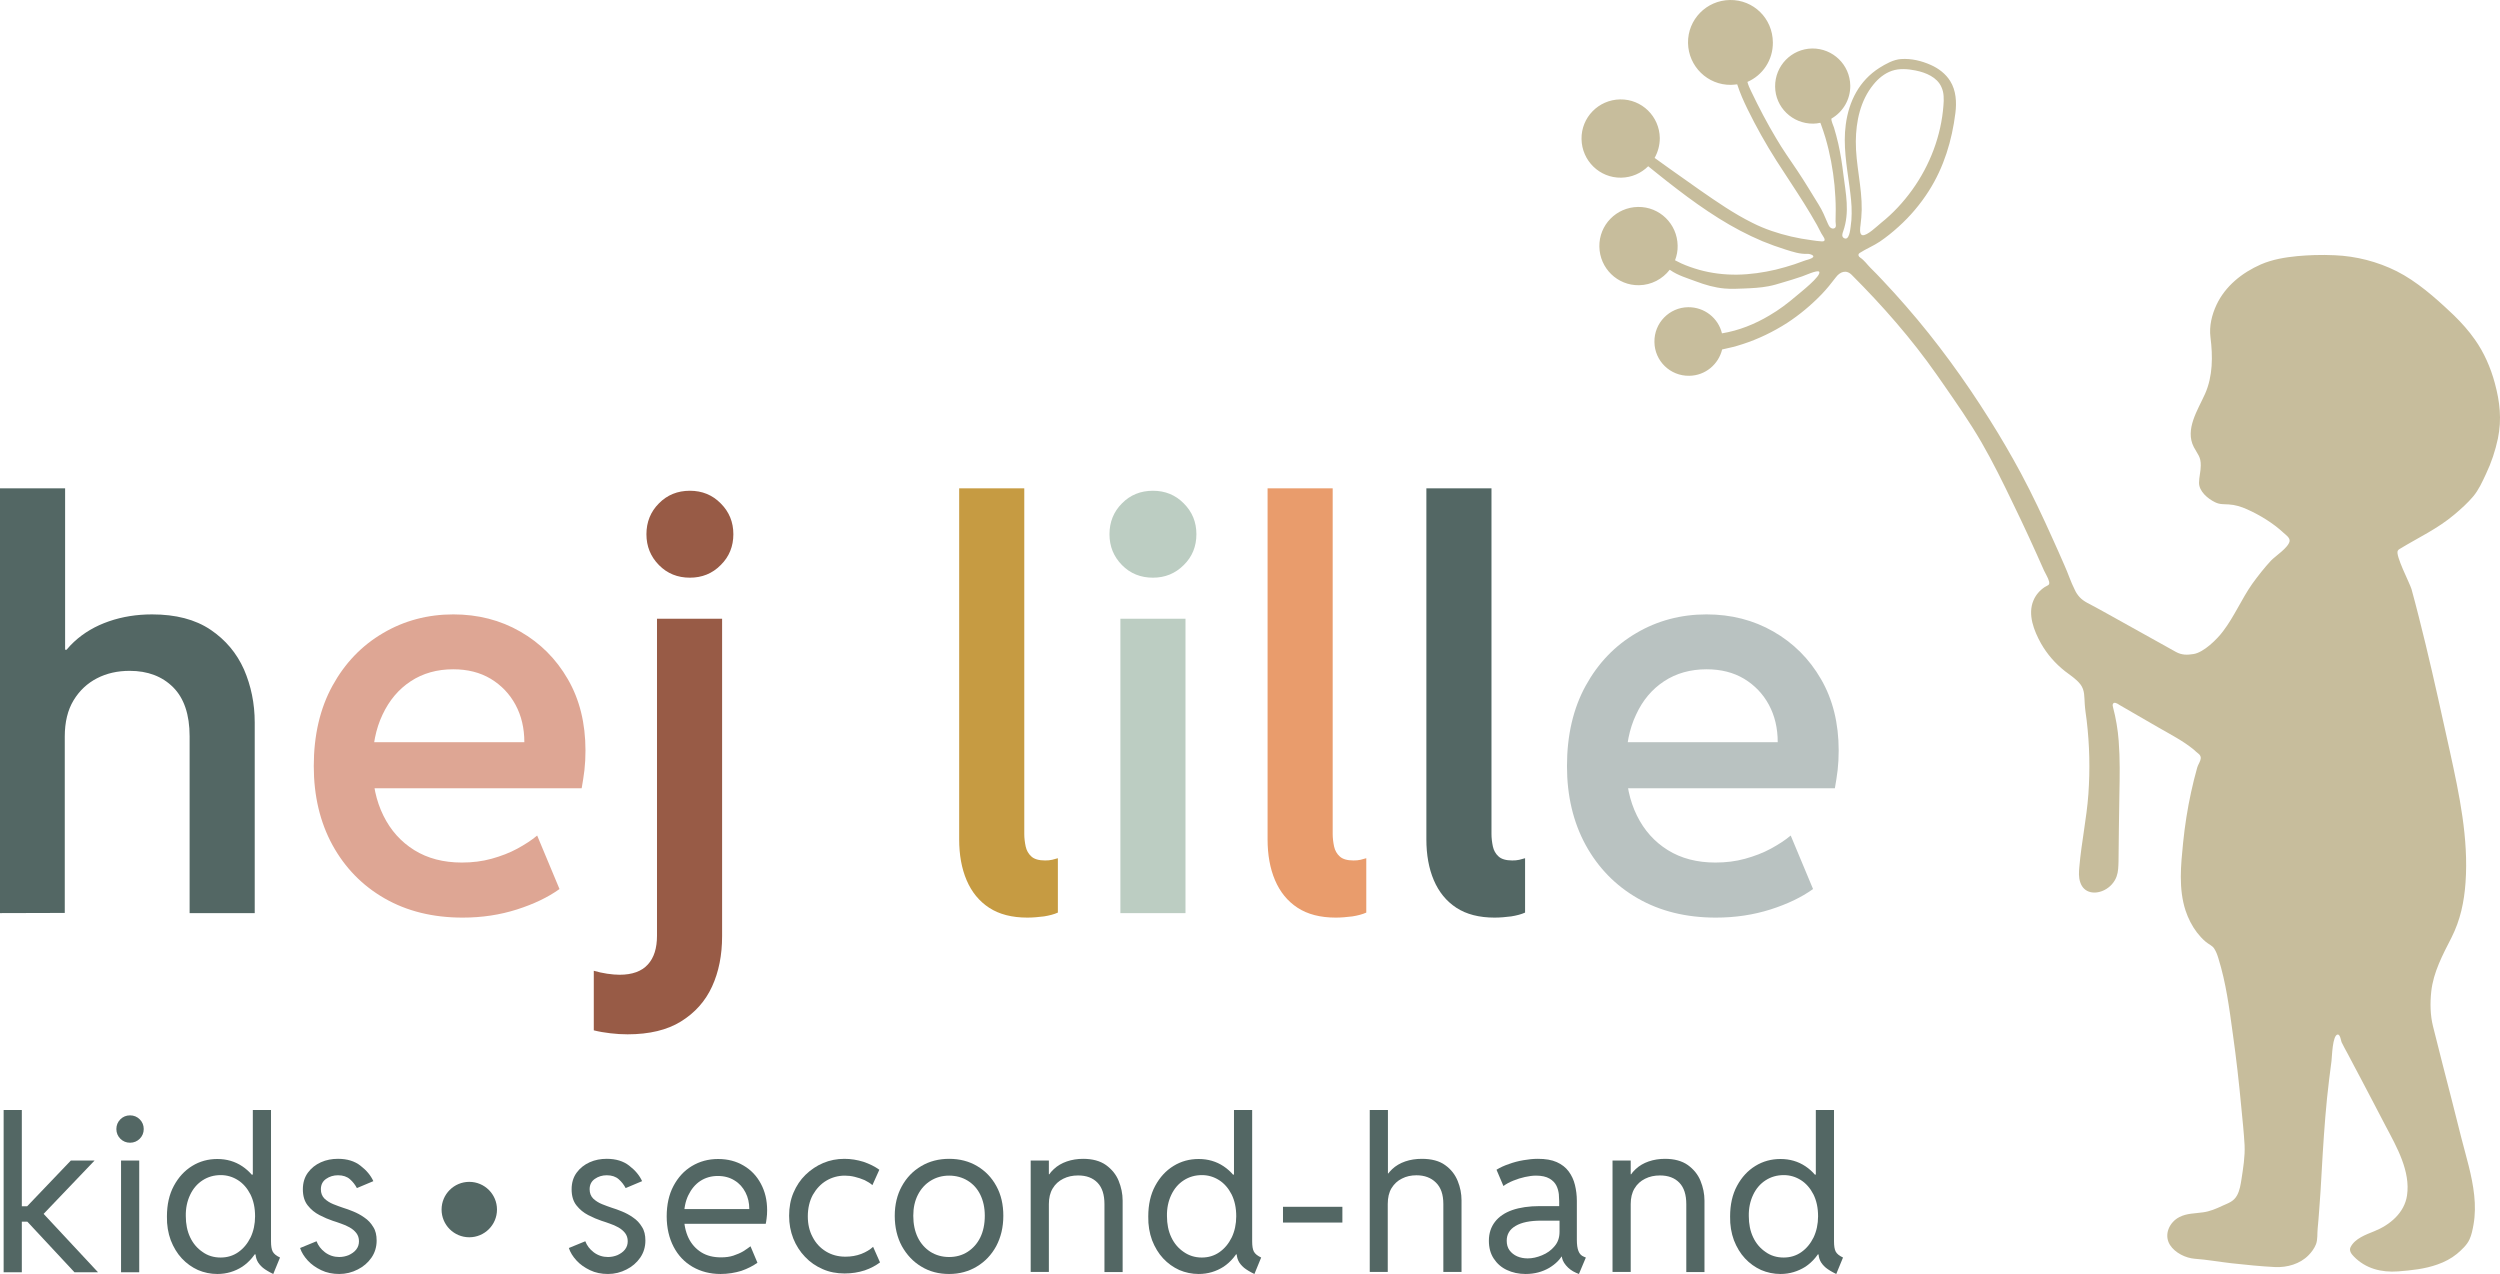
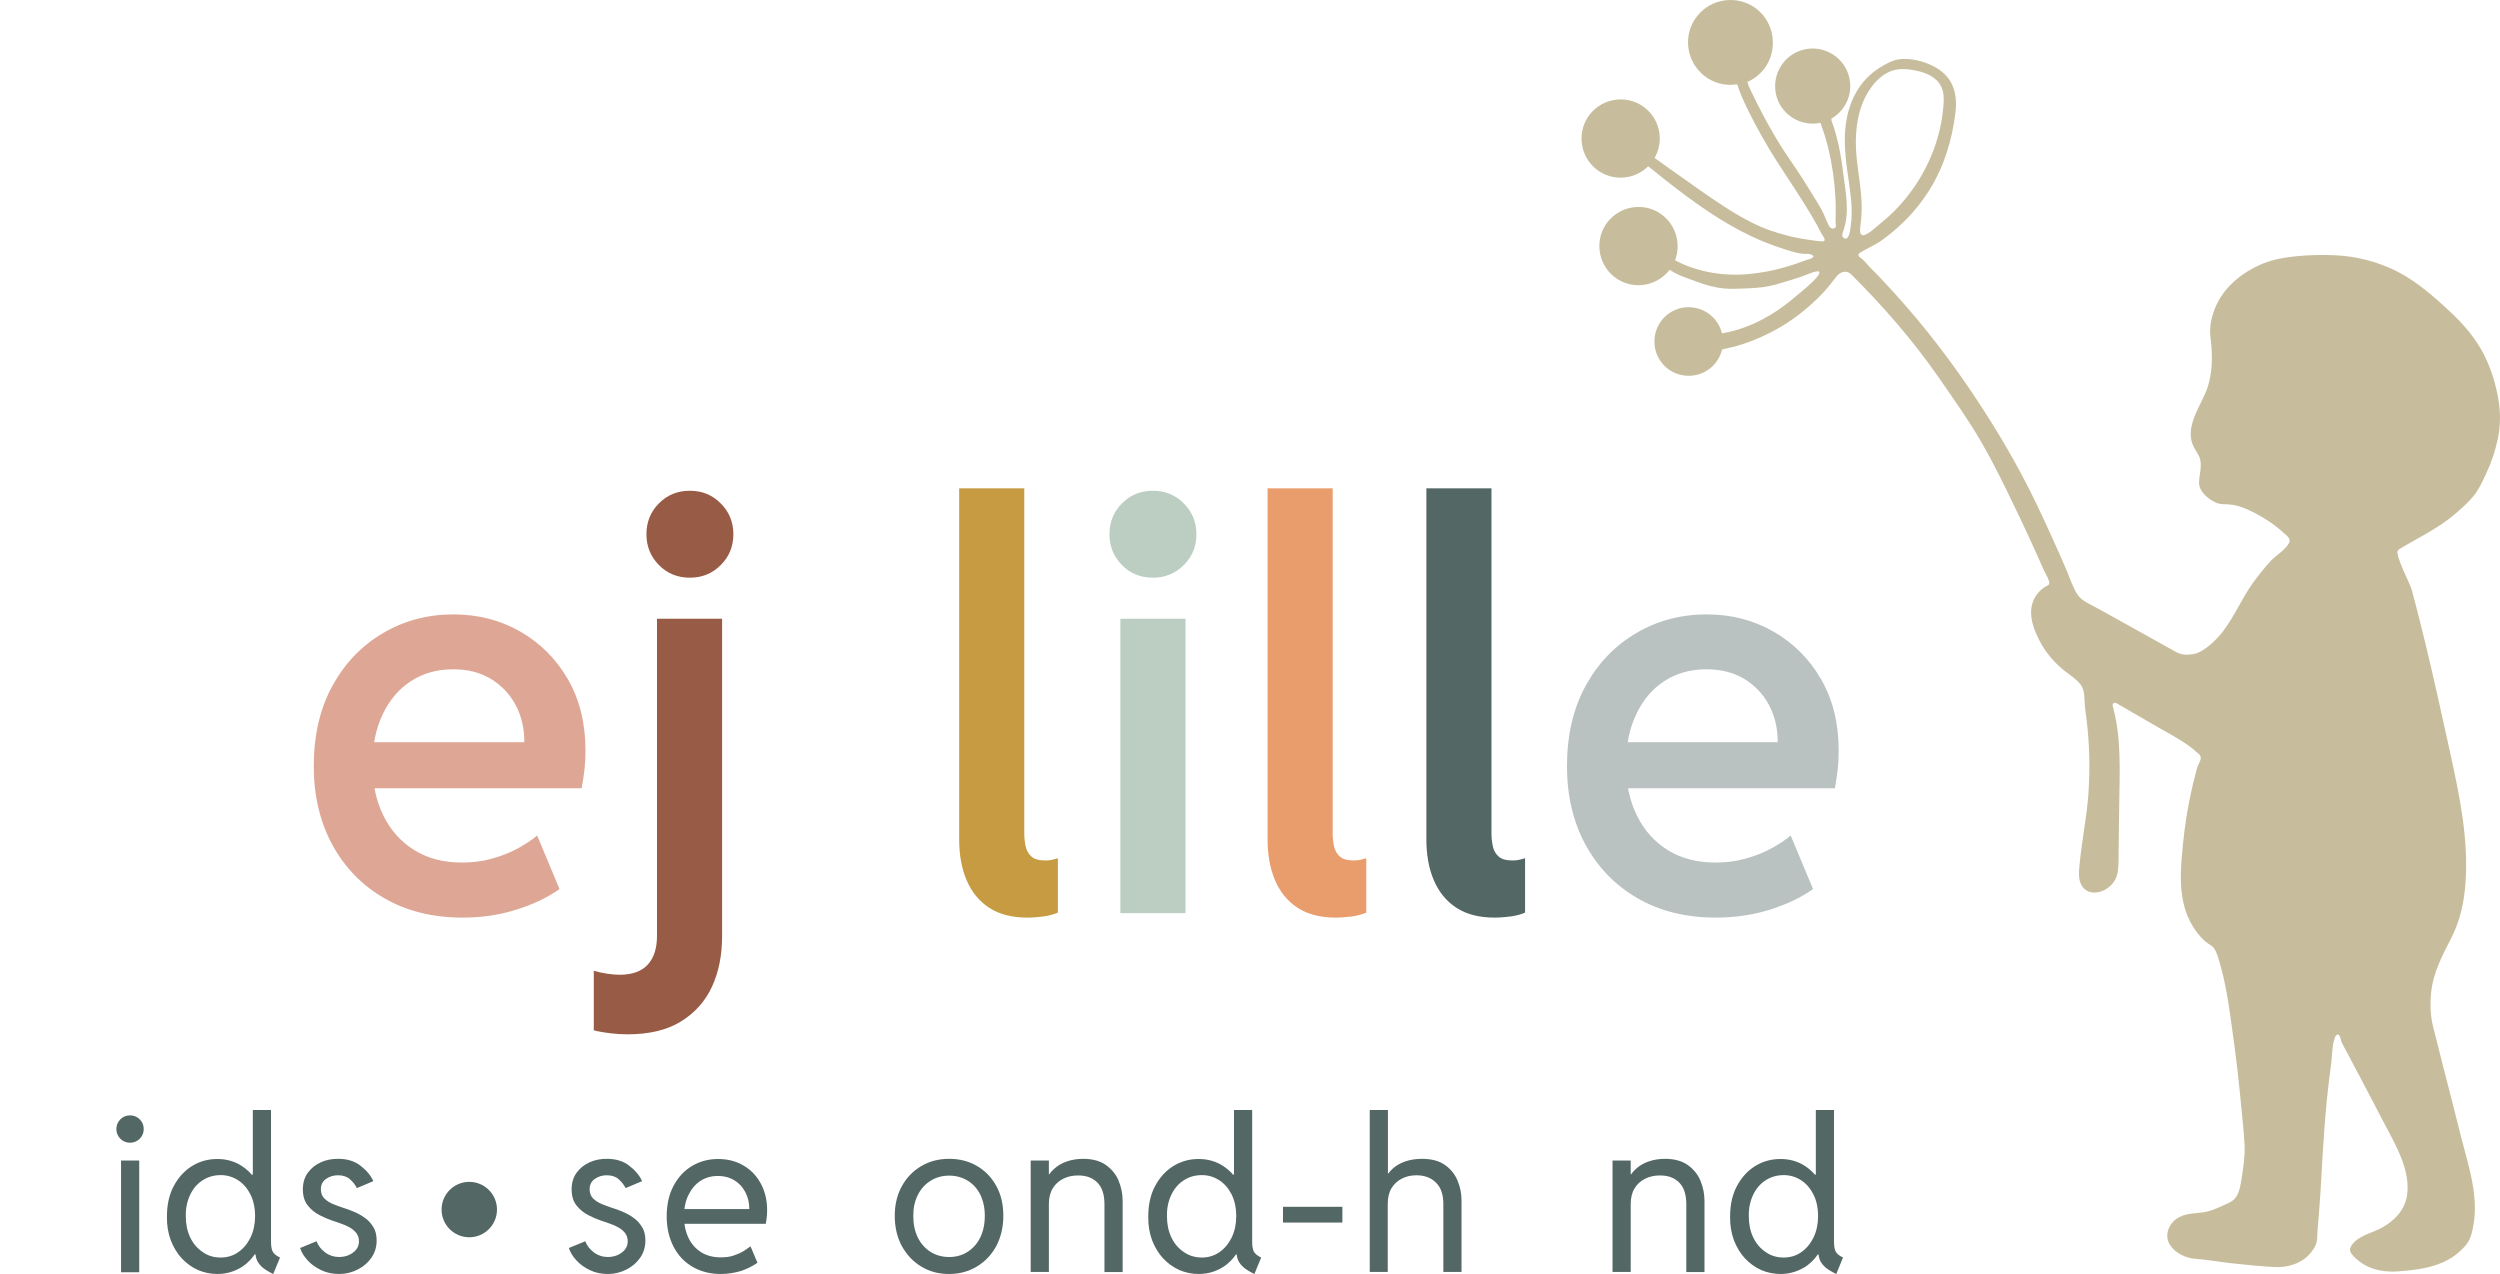
<svg xmlns="http://www.w3.org/2000/svg" version="1.1" id="Ebene_1" x="0px" y="0px" viewBox="0 0 1443.7 735.7" style="enable-background:new 0 0 1443.7 735.7;" xml:space="preserve">
  <style type="text/css">
	.st0{fill:#536764;}
	.st1{fill:#DEA694;}
	.st2{fill:#985B46;}
	.st3{fill:#C69B42;}
	.st4{fill:#BCCDC2;}
	.st5{fill:#E99C6C;}
	.st6{fill:#B9C2C1;}
	.st7{fill:#C7BD9C;}
</style>
  <g>
    <g>
-       <path class="st0" d="M0,527.3V282h37.6v93.2h7.6l-14.5,14.7c2.3-7.5,6.3-13.9,12-19.2c5.7-5.3,12.4-9.2,20.2-11.9    c7.8-2.7,16.1-4,24.9-4c13.7,0,24.9,2.9,33.7,8.8s15.2,13.6,19.4,23c4.1,9.5,6.2,19.7,6.2,30.6v110.1h-37.6V425.2    c0-12.5-3.2-22-9.5-28.3s-14.7-9.5-25.1-9.5c-7,0-13.3,1.4-18.9,4.3s-10.1,7.1-13.5,12.7s-5.1,12.6-5.1,21v101.8L0,527.3L0,527.3z    " />
      <path class="st1" d="M267.2,529.9c-17.2,0-32.2-3.7-45.1-11.1c-12.9-7.4-22.9-17.7-30.1-30.8c-7.2-13.2-10.8-28.4-10.8-45.6    c0-17.8,3.6-33.3,10.8-46.4s16.9-23.2,29.2-30.4c12.2-7.2,25.8-10.8,40.6-10.8c14.2,0,27.1,3.3,38.6,9.9s20.7,15.7,27.5,27.5    c6.8,11.7,10.2,25.5,10.2,41.2c0,4-0.2,7.8-0.6,11.3s-1,7-1.6,10.5H209.3v-26.6h93.5c0-8.1-1.7-15.3-5.1-21.6    c-3.4-6.3-8.2-11.3-14.3-15c-6.2-3.7-13.4-5.5-21.7-5.5c-9.3,0-17.5,2.3-24.5,6.9s-12.4,11-16.3,19.3c-3.9,8.2-5.8,17.8-5.8,28.8    c0,11.2,2.1,21,6.3,29.5s10.1,15.1,17.8,19.9s16.9,7.2,27.5,7.2c6.1,0,11.8-0.7,17.2-2.2c5.4-1.5,10.4-3.4,14.8-5.8    s8.3-4.9,11.5-7.6l12.9,30.9c-6.7,4.8-14.9,8.7-24.6,11.8S278.4,529.9,267.2,529.9z" />
      <path class="st2" d="M362.4,597.3c-3.3,0-6.6-0.2-9.9-0.6c-3.3-0.4-6.5-0.9-9.6-1.7v-34.4c2.4,0.7,5,1.3,7.7,1.7s5.1,0.6,7.2,0.6    c7.3,0,12.8-2,16.3-5.9c3.6-3.9,5.3-9.5,5.3-16.6V357.3H417v183.4c0,10.8-1.9,20.5-5.8,29s-9.9,15.2-18,20.2    C385.3,594.8,375,597.3,362.4,597.3z M398.4,333.6c-7.1,0-13.1-2.4-17.9-7.3s-7.2-10.8-7.2-17.8s2.4-13,7.2-17.8    c4.8-4.9,10.8-7.3,17.9-7.3c7,0,13,2.4,17.8,7.3c4.9,4.9,7.3,10.8,7.3,17.8s-2.4,13-7.3,17.8C411.4,331.2,405.4,333.6,398.4,333.6    z" />
      <path class="st3" d="M593.3,529.9c-8.9,0-16.3-1.9-22.1-5.7s-10.1-9.1-13-15.9c-2.9-6.8-4.3-14.7-4.3-23.6V282h37.6v199.6    c0,2.4,0.3,4.8,0.8,7.2c0.5,2.3,1.6,4.3,3.3,5.8c1.6,1.5,4.3,2.3,7.9,2.3c1.5,0,2.8-0.1,4.1-0.4c1.2-0.3,2.3-0.6,3.3-0.9V527    c-2.2,1-4.9,1.7-8,2.2C599.6,529.6,596.5,529.9,593.3,529.9z" />
      <path class="st4" d="M665.8,333.6c-7.1,0-13.1-2.4-17.9-7.3c-4.8-4.9-7.2-10.8-7.2-17.8s2.4-13,7.2-17.8    c4.8-4.9,10.8-7.3,17.9-7.3c7,0,13,2.4,17.8,7.3c4.9,4.9,7.3,10.8,7.3,17.8s-2.4,13-7.3,17.8C678.7,331.2,672.8,333.6,665.8,333.6    z M647,527.3v-170h37.6v170H647z" />
      <path class="st5" d="M771.4,529.9c-8.9,0-16.3-1.9-22.1-5.7s-10.1-9.1-13-15.9c-2.9-6.8-4.3-14.7-4.3-23.6V282h37.6v199.6    c0,2.4,0.3,4.8,0.8,7.2c0.5,2.3,1.6,4.3,3.3,5.8c1.6,1.5,4.3,2.3,7.9,2.3c1.5,0,2.8-0.1,4.1-0.4c1.2-0.3,2.3-0.6,3.3-0.9V527    c-2.2,1-4.9,1.7-8,2.2C777.7,529.6,774.6,529.9,771.4,529.9z" />
      <path class="st0" d="M863.1,529.9c-8.9,0-16.3-1.9-22.1-5.7s-10.1-9.1-13-15.9c-2.9-6.8-4.3-14.7-4.3-23.6V282h37.6v199.6    c0,2.4,0.3,4.8,0.8,7.2c0.5,2.3,1.6,4.3,3.3,5.8c1.6,1.5,4.3,2.3,7.9,2.3c1.5,0,2.8-0.1,4.1-0.4c1.2-0.3,2.3-0.6,3.3-0.9V527    c-2.2,1-4.9,1.7-8,2.2C869.5,529.6,866.3,529.9,863.1,529.9z" />
      <path class="st6" d="M990.9,529.9c-17.2,0-32.2-3.7-45.1-11.1c-12.9-7.4-22.9-17.7-30.1-30.8c-7.2-13.2-10.8-28.4-10.8-45.6    c0-17.8,3.6-33.3,10.8-46.4s16.9-23.2,29.2-30.4c12.2-7.2,25.8-10.8,40.6-10.8c14.2,0,27.1,3.3,38.6,9.9    c11.5,6.6,20.7,15.7,27.5,27.5c6.8,11.7,10.2,25.5,10.2,41.2c0,4-0.2,7.8-0.6,11.3s-1,7-1.6,10.5H933.1v-26.6h93.5    c0-8.1-1.7-15.3-5.1-21.6c-3.4-6.3-8.2-11.3-14.3-15c-6.2-3.7-13.4-5.5-21.7-5.5c-9.3,0-17.5,2.3-24.5,6.9s-12.4,11-16.2,19.3    c-3.9,8.2-5.8,17.8-5.8,28.8c0,11.2,2.1,21,6.3,29.5s10.1,15.1,17.8,19.9s16.9,7.2,27.5,7.2c6.1,0,11.8-0.7,17.2-2.2    s10.4-3.4,14.8-5.8c4.4-2.4,8.3-4.9,11.5-7.6l12.9,30.9c-6.7,4.8-14.9,8.7-24.6,11.8C1012.6,528.3,1002.2,529.9,990.9,529.9z" />
    </g>
    <g>
      <g>
-         <path class="st0" d="M2.1,734.7V641h10.5v55.6h5.2l-4.7,2.7l27.8-29.1h13.7l-32.1,33.6v-5.7l34.1,36.6H43l-29.9-32.1l4.7,2.9     h-5.2v29.2H2.1z" />
        <path class="st0" d="M75.1,659.9c-2.2,0-4.1-0.8-5.6-2.3s-2.3-3.4-2.3-5.6c0-2.2,0.8-4.1,2.3-5.6s3.4-2.3,5.6-2.3     s4.1,0.8,5.6,2.3s2.3,3.4,2.3,5.6c0,2.2-0.8,4.1-2.3,5.6C79.2,659.1,77.3,659.9,75.1,659.9z M69.9,734.7v-64.5h10.5v64.5H69.9z" />
        <path class="st0" d="M125.5,735.7c-3.9,0-7.7-0.8-11.2-2.3c-3.5-1.6-6.6-3.8-9.3-6.7c-2.7-2.9-4.8-6.4-6.4-10.5     c-1.5-4.1-2.3-8.7-2.2-13.7c0-6.8,1.3-12.7,4-17.7s6.2-8.8,10.6-11.5s9.2-4,14.5-4c5.4,0,10.2,1.4,14.4,4.2s7.5,6.7,9.9,11.7     s3.6,10.8,3.7,17.3c0,6.4-1.3,12.2-3.7,17.2s-5.7,9-9.9,11.8C135.7,734.2,130.9,735.7,125.5,735.7z M127.4,726.2     c3.8,0,7.2-1,10.2-3.1s5.3-4.9,7.1-8.5c1.7-3.6,2.6-7.7,2.6-12.2c0-4.9-0.9-9.1-2.7-12.7c-1.8-3.5-4.2-6.3-7.2-8.2     s-6.3-2.9-9.9-2.9c-3.9,0-7.4,1-10.5,3s-5.5,4.8-7.2,8.4c-1.7,3.6-2.6,7.7-2.5,12.3c0,4.5,0.8,8.6,2.5,12.2     c1.7,3.6,4.1,6.4,7.2,8.5C119.9,725.1,123.4,726.2,127.4,726.2z M157.8,735.7c-2.5-1.2-4.5-2.4-6-3.6c-1.5-1.3-2.6-2.6-3.3-4.1     s-1-3.2-1-5.1l2.9,1.5h-6l3.3-7.2v-32.5l-3-6.4h1.3V641h10.5v75.8c0,2.7,0.3,4.7,1,6s2.1,2.4,4.2,3.4L157.8,735.7z" />
        <path class="st0" d="M195.9,735.7c-3.8,0-7.3-0.7-10.4-2.2s-5.7-3.3-7.8-5.6s-3.6-4.7-4.4-7.2l9.5-3.9c0.9,2.4,2.5,4.6,4.9,6.4     c2.4,1.8,5.2,2.7,8.2,2.7c1.9,0,3.8-0.4,5.5-1.1c1.7-0.8,3.2-1.8,4.3-3.2s1.6-3,1.6-4.8s-0.5-3.4-1.5-4.7s-2.3-2.4-3.9-3.3     c-1.6-0.9-3.2-1.6-5-2.2c-1.7-0.6-3.3-1.2-4.7-1.6c-2.4-0.8-5-1.9-7.7-3.3c-2.7-1.4-4.9-3.2-6.8-5.6c-1.9-2.4-2.8-5.5-2.8-9.3     s1-7,2.9-9.6s4.4-4.6,7.5-6s6.4-2,9.9-2c5.2,0,9.6,1.3,13,4c3.5,2.7,5.9,5.6,7.4,8.9l-9.5,4c-1-1.9-2.3-3.6-4-5.1s-4-2.3-6.9-2.3     c-2.6,0-4.9,0.7-6.9,2.1c-2,1.4-3,3.4-3,6c0,2.2,0.7,4,2.1,5.4c1.4,1.3,3.1,2.4,5.1,3.2s3.9,1.5,5.7,2.1c1.7,0.5,3.6,1.2,5.8,2.1     c2.2,0.9,4.3,2,6.4,3.5c2.1,1.4,3.8,3.2,5.1,5.4c1.4,2.1,2,4.8,2,7.9c0,3.7-1,7-3,9.9s-4.7,5.2-7.9,6.8     C203.3,734.8,199.7,735.7,195.9,735.7z" />
        <path class="st0" d="M351.1,735.7c-3.8,0-7.3-0.7-10.4-2.2s-5.7-3.3-7.8-5.6c-2.1-2.3-3.6-4.7-4.4-7.2l9.5-3.9     c0.9,2.4,2.5,4.6,4.9,6.4c2.4,1.8,5.2,2.7,8.2,2.7c1.9,0,3.8-0.4,5.5-1.1c1.7-0.8,3.2-1.8,4.3-3.2c1.1-1.4,1.6-3,1.6-4.8     s-0.5-3.4-1.5-4.7s-2.3-2.4-3.9-3.3c-1.6-0.9-3.2-1.6-5-2.2c-1.7-0.6-3.3-1.2-4.7-1.6c-2.4-0.8-5-1.9-7.7-3.3     c-2.7-1.4-4.9-3.2-6.8-5.6c-1.9-2.4-2.8-5.5-2.8-9.3s1-7,2.9-9.6s4.4-4.6,7.5-6s6.4-2,9.9-2c5.2,0,9.6,1.3,13,4     c3.5,2.7,5.9,5.6,7.4,8.9l-9.5,4c-1-1.9-2.3-3.6-4-5.1s-4-2.3-6.9-2.3c-2.6,0-4.9,0.7-6.9,2.1c-2,1.4-3,3.4-3,6     c0,2.2,0.7,4,2.1,5.4c1.4,1.3,3.1,2.4,5.1,3.2s3.9,1.5,5.7,2.1c1.7,0.5,3.6,1.2,5.8,2.1c2.2,0.9,4.3,2,6.4,3.5     c2.1,1.4,3.8,3.2,5.1,5.4c1.4,2.1,2,4.8,2,7.9c0,3.7-1,7-3,9.9s-4.7,5.2-7.9,6.8C358.5,734.8,354.9,735.7,351.1,735.7z" />
        <path class="st0" d="M416.1,735.7c-6,0-11.4-1.4-16.1-4.1s-8.4-6.6-11-11.6s-4-10.9-4-17.6c0-6.7,1.3-12.6,3.9-17.5     s6.1-8.8,10.6-11.5s9.5-4.1,15.2-4.1c5.6,0,10.5,1.3,14.7,3.8c4.3,2.5,7.6,6,10,10.5s3.6,9.5,3.6,15.3c0,1.7-0.1,3.3-0.3,4.7     c-0.2,1.4-0.3,2.4-0.5,3.1h-49.4v-8.5h39.9c0-3.5-0.7-6.7-2.2-9.6c-1.5-2.9-3.5-5.2-6.3-6.9c-2.7-1.7-5.9-2.6-9.7-2.6     c-3.8,0-7.2,1-10.1,2.9s-5.2,4.7-6.9,8.2c-1.7,3.5-2.5,7.6-2.5,12.3s0.9,8.8,2.6,12.4c1.7,3.5,4.2,6.3,7.4,8.3     c3.2,2,7,2.9,11.4,2.9c2.6,0,5-0.3,7.1-1s4-1.5,5.7-2.5c1.6-1,3-2,4.2-2.9l4,9.5c-2.5,1.8-5.6,3.4-9.3,4.7     C424.5,735,420.4,735.7,416.1,735.7z" />
-         <path class="st0" d="M487.7,735.4c-4.5,0-8.8-0.8-12.6-2.5c-3.9-1.7-7.3-4-10.2-7.1c-2.9-3-5.2-6.6-6.8-10.6     c-1.6-4.1-2.4-8.4-2.4-13.1c0-4.9,0.8-9.3,2.5-13.3s4-7.5,7-10.4s6.4-5.2,10.2-6.8s7.9-2.4,12.2-2.4c3.8,0,7.4,0.6,11,1.7     c3.5,1.2,6.6,2.7,9.2,4.6l-4,8.9c-1.2-1.1-2.7-2-4.5-2.9c-1.8-0.8-3.7-1.4-5.7-1.9s-3.9-0.7-5.7-0.7c-3.9,0-7.5,1-10.7,2.9     s-5.8,4.7-7.8,8.2c-1.9,3.5-2.9,7.7-2.9,12.4c0,4.5,0.9,8.5,2.8,12c1.8,3.5,4.4,6.3,7.7,8.3c3.3,2,7,3,11.2,3     c3.3,0,6.3-0.5,9.2-1.6c2.8-1.1,5.1-2.5,6.8-4.1l4,9c-2.4,1.8-5.3,3.4-8.8,4.6C495.7,734.8,491.9,735.4,487.7,735.4z" />
        <path class="st0" d="M548.1,735.7c-6,0-11.4-1.4-16.1-4.3c-4.7-2.8-8.4-6.8-11.2-11.8c-2.7-5-4.1-10.9-4.1-17.5     c0-6.5,1.4-12.2,4.1-17.1c2.7-4.9,6.4-8.8,11.2-11.6c4.7-2.8,10.1-4.2,16.1-4.2c6.1,0,11.5,1.4,16.2,4.2s8.4,6.6,11.1,11.6     c2.7,4.9,4,10.6,4,17.1c0,6.6-1.4,12.4-4.1,17.5c-2.7,5-6.5,9-11.2,11.8C559.5,734.2,554.1,735.7,548.1,735.7z M548.1,725.9     c4,0,7.6-1,10.7-3c3.1-2,5.6-4.8,7.3-8.3s2.6-7.7,2.6-12.5c0-4.7-0.9-8.7-2.6-12.2s-4.2-6.2-7.3-8.1c-3.1-1.9-6.7-2.9-10.7-2.9     s-7.5,1-10.6,2.9s-5.6,4.6-7.4,8.1c-1.8,3.5-2.7,7.5-2.7,12.2c0,4.8,0.9,9,2.6,12.5s4.2,6.3,7.3,8.3     C540.5,724.9,544.1,725.9,548.1,725.9z" />
        <path class="st0" d="M595.2,734.7v-64.5h10.5v7.9h2.4l-4.5,4.5c1.1-2.9,2.7-5.4,4.9-7.4c2.1-2,4.7-3.5,7.6-4.5     c2.9-1,6.1-1.5,9.4-1.5c5.4,0,9.8,1.2,13.2,3.6c3.3,2.4,5.8,5.4,7.3,9.1c1.5,3.7,2.3,7.5,2.3,11.4v41.3h-10.5v-39.2     c0-5.5-1.3-9.6-4-12.4c-2.7-2.8-6.4-4.2-11.2-4.2c-3.2,0-6,0.6-8.6,1.9c-2.6,1.3-4.6,3.1-6.1,5.6s-2.2,5.5-2.2,9v39.2h-10.5     V734.7z" />
        <path class="st0" d="M692.2,735.7c-3.9,0-7.7-0.8-11.2-2.3c-3.5-1.6-6.6-3.8-9.3-6.7s-4.8-6.4-6.4-10.5     c-1.5-4.1-2.3-8.7-2.2-13.7c0-6.8,1.3-12.7,4-17.7s6.2-8.8,10.6-11.5c4.4-2.7,9.2-4,14.5-4c5.4,0,10.2,1.4,14.4,4.2     s7.5,6.7,9.9,11.7s3.6,10.8,3.7,17.3c0,6.4-1.3,12.2-3.7,17.2s-5.7,9-9.9,11.8C702.4,734.2,697.6,735.7,692.2,735.7z M694,726.2     c3.8,0,7.2-1,10.2-3.1s5.3-4.9,7.1-8.5c1.7-3.6,2.6-7.7,2.6-12.2c0-4.9-0.9-9.1-2.7-12.7c-1.8-3.5-4.2-6.3-7.2-8.2     s-6.3-2.9-9.9-2.9c-3.9,0-7.4,1-10.5,3s-5.5,4.8-7.2,8.4c-1.7,3.6-2.6,7.7-2.5,12.3c0,4.5,0.8,8.6,2.5,12.2     c1.7,3.6,4.1,6.4,7.2,8.5C686.6,725.1,690.1,726.2,694,726.2z M724.4,735.7c-2.5-1.2-4.5-2.4-6-3.6c-1.5-1.3-2.6-2.6-3.3-4.1     s-1-3.2-1-5.1l2.9,1.5h-6l3.3-7.2v-32.5l-3-6.4h1.3V641h10.5v75.8c0,2.7,0.3,4.7,1,6s2.1,2.4,4.2,3.4L724.4,735.7z" />
        <path class="st0" d="M740.9,706v-9.1h34.3v9.1H740.9z" />
        <path class="st0" d="M791,734.7V641h10.5v36.6h2.4l-4.7,4.7c1-2.8,2.6-5.1,4.7-7.1c2.1-2,4.7-3.5,7.6-4.5c2.9-1,6.1-1.5,9.6-1.5     c5.6,0,10.1,1.2,13.4,3.6c3.4,2.4,5.8,5.5,7.3,9.2s2.2,7.4,2.2,11.2v41.3h-10.5v-39.2c0-5.5-1.4-9.6-4.3-12.4     c-2.8-2.8-6.6-4.2-11.2-4.2c-3.1,0-5.9,0.6-8.4,1.9c-2.5,1.2-4.5,3.1-6,5.5c-1.5,2.5-2.2,5.5-2.2,9.2v39.2H791V734.7z" />
-         <path class="st0" d="M881,735.7c-4,0-7.6-0.8-10.8-2.3s-5.7-3.7-7.6-6.6c-1.9-2.9-2.8-6.3-2.8-10.3c0-4.3,1.2-7.9,3.5-10.9     s5.7-5.3,10-6.8s9.7-2.3,15.9-2.3h13.4v8.4H890c-6.4,0-11.3,1-14.7,3c-3.5,2-5.2,4.9-5.2,8.6c0,2.1,0.5,4,1.6,5.5     s2.6,2.7,4.4,3.5c1.8,0.8,3.9,1.2,6.1,1.2c2.7,0,5.4-0.6,8.3-1.8c2.9-1.2,5.3-2.9,7.2-5.2c2-2.3,2.9-5.1,2.9-8.4v-6.7l-0.2-3.8     v-7.2c0-1.1-0.1-2.4-0.2-4c-0.2-1.6-0.6-3.3-1.4-4.9c-0.8-1.6-2.1-3-4-4.1s-4.5-1.7-7.8-1.7c-2,0-4.1,0.3-6.4,0.8     s-4.5,1.2-6.7,2.1c-2.2,0.9-4.1,1.9-5.7,3.1l-4-9.4c2.1-1.3,4.5-2.4,7.2-3.3c2.7-1,5.4-1.7,8.3-2.2c2.9-0.5,5.6-0.8,8.4-0.8     c4.4,0,8,0.6,10.9,1.9c2.9,1.3,5.2,3.1,6.9,5.4c1.7,2.3,2.9,4.9,3.6,7.8s1.1,5.9,1.1,9.2V716c0,2.7,0.3,4.9,0.9,6.4     c0.6,1.6,1.6,2.7,3.1,3.3l1.2,0.5l-4,9.5l-1.7-0.7c-2.3-1-4.2-2.4-5.8-4.3c-1.6-1.9-2.4-3.8-2.4-5.7l2.1,0.7h-4l2.7-1.7     c-1.6,3.2-4.3,5.9-8.1,8.2C890.6,734.5,886.1,735.7,881,735.7z" />
        <path class="st0" d="M931.2,734.7v-64.5h10.5v7.9h2.4l-4.5,4.5c1.1-2.9,2.7-5.4,4.9-7.4c2.1-2,4.7-3.5,7.6-4.5     c2.9-1,6.1-1.5,9.4-1.5c5.4,0,9.8,1.2,13.2,3.6c3.3,2.4,5.8,5.4,7.3,9.1c1.5,3.7,2.3,7.5,2.3,11.4v41.3h-10.5v-39.2     c0-5.5-1.3-9.6-4-12.4c-2.7-2.8-6.4-4.2-11.2-4.2c-3.2,0-6,0.6-8.6,1.9c-2.6,1.3-4.6,3.1-6.1,5.6s-2.2,5.5-2.2,9v39.2h-10.5     V734.7z" />
        <path class="st0" d="M1028.2,735.7c-3.9,0-7.7-0.8-11.2-2.3c-3.5-1.6-6.6-3.8-9.3-6.7s-4.8-6.4-6.4-10.5     c-1.5-4.1-2.3-8.7-2.2-13.7c0-6.8,1.3-12.7,4-17.7s6.2-8.8,10.6-11.5c4.4-2.7,9.2-4,14.5-4c5.4,0,10.2,1.4,14.4,4.2     c4.2,2.8,7.5,6.7,9.9,11.7s3.6,10.8,3.7,17.3c0,6.4-1.3,12.2-3.7,17.2c-2.4,5-5.7,9-9.9,11.8     C1038.3,734.2,1033.5,735.7,1028.2,735.7z M1030,726.2c3.8,0,7.2-1,10.2-3.1s5.3-4.9,7.1-8.5c1.7-3.6,2.6-7.7,2.6-12.2     c0-4.9-0.9-9.1-2.7-12.7c-1.8-3.5-4.2-6.3-7.2-8.2s-6.3-2.9-9.9-2.9c-3.9,0-7.4,1-10.5,3s-5.5,4.8-7.2,8.4     c-1.7,3.6-2.6,7.7-2.5,12.3c0,4.5,0.8,8.6,2.5,12.2c1.7,3.6,4.1,6.4,7.2,8.5C1022.5,725.1,1026,726.2,1030,726.2z M1060.4,735.7     c-2.5-1.2-4.5-2.4-6-3.6c-1.5-1.3-2.6-2.6-3.3-4.1c-0.7-1.5-1-3.2-1-5.1l2.9,1.5h-6l3.3-7.2v-32.5l-3-6.4h1.3V641h10.5v75.8     c0,2.7,0.3,4.7,1,6s2.1,2.4,4.2,3.4L1060.4,735.7z" />
      </g>
    </g>
    <g>
      <path class="st7" d="M1440.7,221.2c-2.4-8.9-6.2-17.6-11.5-25.1c-3.5-5-7.6-9.6-12-13.9c-0.6-0.6-1.2-1.2-1.8-1.7    c-9.3-8.8-19.9-18.1-31.4-23.9c-11-5.5-23.4-8.7-35.7-9.2c-3.9-0.2-7.8-0.2-11.7-0.1c-3.3,0.1-6.6,0.3-9.9,0.6    c-7.2,0.7-14.4,1.9-21.1,4.8c-10.9,4.8-20.5,12.5-25.6,23.3c-2.7,5.8-4.3,12.3-3.5,18.7c1.4,11.1,1.4,22.5-3.1,32.7    c-4.2,9.4-11.8,20.6-6.5,30.8c2.2,4.2,4.1,5.5,4,10.7c0,3.2-1,6.8-1,9.9c0,5,5.1,9.2,9.2,11.2c2.8,1.4,5,1.1,8,1.3    c3.6,0.2,7.2,1.3,10.5,2.8c7.4,3.3,15.1,8,21,13.5c1.3,1.2,3.9,2.9,3.6,4.9c-0.6,3.7-8.2,8.6-10.7,11.2    c-3.9,4.2-7.5,8.8-10.9,13.5c-6.1,8.7-10.4,18.9-16.8,27.3c-3.4,4.6-11.2,12.3-17.1,13.2c-3.7,0.6-6.8,0.6-10.1-1.2    c-4.1-2.3-8.2-4.6-12.2-6.8c-9.4-5.2-18.8-10.5-28.2-15.7c-2-1.1-4-2.2-6-3.3c-1.6-0.9-3.3-1.7-4.9-2.6s-3.1-1.9-4.3-3.2    c-1.2-1.3-2.2-2.8-2.9-4.4c-2.3-4.5-3.8-9.4-5.9-14c-2.2-5-4.4-10.1-6.7-15.1c-5.8-12.9-11.8-25.7-18.5-38.2    c-5.6-10.4-11.6-20.7-17.9-30.7c-14.5-23.1-30.6-45.3-48.5-65.8c-4.4-5.1-8.9-10-13.5-14.9c-2.3-2.4-4.6-4.9-7-7.2    c-1.9-1.9-3.5-4.3-5.8-5.8c-0.3-0.2-0.5-0.4-0.7-0.6c-0.6-0.8-0.5-1.5,0.3-2.1c3.7-2.4,8-4.1,11.7-6.6c3.8-2.6,7.3-5.4,10.7-8.5    c6.8-6.1,12.7-13.1,17.6-20.8c8.7-13.7,13.3-29,15.3-44.9c0.8-6.3,0.4-13.1-3-18.5c-2.6-4.2-6.7-7.3-11.2-9.3    c-5.4-2.4-11.2-3.8-17.2-3.4c-4.4,0.3-8.8,2.8-12.5,5.1c-11.6,7.4-17.6,19.2-19.4,32.7c-1.6,11.8,0.5,23.8,2.1,35.5    c0.7,5.3,1.4,10.6,1.3,15.9c0,2.6-0.2,5.1-0.6,7.7c-0.2,1.4-0.8,8.5-4,6.4c-0.6-0.4-0.9-1.1-0.8-1.8c0-0.7,0.3-1.4,0.5-2    c3.9-11.1,1.5-21.8,0.1-33c-0.7-5.9-1.6-11.7-2.9-17.5c-0.7-3.2-1.6-6.3-2.5-9.4c-0.5-1.6-1.6-3.6-1.5-5.2    c6.6-3.8,11-10.9,10.9-19.1c-0.2-12-10-21.5-22-21.4c-12,0.2-21.5,10-21.4,22s10,21.5,22,21.4c1.4,0,2.8-0.2,4.1-0.5    c0.1,0.2,0.2,0.5,0.3,0.7c1,2.7,1.9,5.4,2.7,8.1c2.6,8.9,4.3,18.1,5.2,27.3c0.4,4.6,0.7,9.3,0.7,13.9c0,2.3-0.1,4.6-0.1,7    c0,1.3,0.8,3.5-0.9,4c-0.8,0.3-1.7-0.1-2.3-0.7c-0.6-0.6-0.9-1.4-1.3-2.2c-1.6-3.8-3.1-7.4-5.3-10.9c-4.1-6.6-8-13.2-12.3-19.6    c-4.2-6.2-8.5-12.3-12.3-18.8c-5.2-8.7-9.9-17.7-14.3-26.9c-0.9-1.8-1.7-3.6-2.2-5.5c8.8-3.8,14.8-12.6,14.7-22.8    C1023.7,10.6,1012.6-0.2,999,0s-24.4,11.3-24.2,24.8s11.3,24.4,24.8,24.2c1.2,0,2.4-0.2,3.6-0.3c1.6,5,3.7,9.7,6,14.4    c5,10.2,10.5,20,16.6,29.6c5.3,8.3,10.8,16.4,16,24.7c2.6,4.2,5.1,8.3,7.5,12.6c1.2,2.1,2.1,4.4,3.5,6.4c0.8,1.2,1.8,3.1-0.7,3    c-2-0.1-4-0.4-6-0.7c-3.9-0.5-7.8-1.2-11.7-2.1c-7.7-1.8-15.3-4.3-22.4-7.9c-10.7-5.3-20.5-12.1-30.3-18.9    c-5.8-4.1-11.6-8.2-17.4-12.3c-2.8-2-5.7-4.1-8.5-6.1c-0.1-0.1-0.2-0.1-0.3-0.2c1.9-3.4,3-7.3,3-11.5    c-0.2-12.5-10.4-22.5-22.9-22.3s-22.5,10.4-22.3,22.9s10.4,22.5,22.9,22.3c6.1-0.1,11.6-2.6,15.6-6.6c1.7,1.4,3.4,2.7,5.1,4.1    c3.8,3.1,7.7,6.1,11.6,9.1c7.8,6,15.8,11.7,24.1,16.9c8,5,16.4,9.5,25.2,13.2c4.4,1.8,8.8,3.4,13.3,4.8c4.2,1.3,8.2,2.7,12.7,2.5    c1.4-0.1,5.1,1.1,2.4,2.5c-1.5,0.8-3.1,1-4.6,1.6c-1.8,0.7-3.5,1.3-5.3,1.9c-3.6,1.2-7.2,2.2-10.8,3.1c-7.3,1.7-14.8,2.8-22.3,2.9    c-7.4,0.1-14.9-0.8-22-2.8c-3.5-1-7-2.2-10.3-3.7c-1.2-0.6-2.4-1.2-3.6-1.8c1-2.6,1.6-5.5,1.5-8.5c-0.2-12.5-10.4-22.5-22.9-22.3    s-22.5,10.4-22.3,22.9s10.4,22.5,22.9,22.3c7.2-0.1,13.6-3.6,17.7-8.9c0.1,0.1,0.3,0.1,0.4,0.2c4.2,3,10,4.7,14.8,6.5    c5.3,2,10.8,3.6,16.5,4.1c3.7,0.3,7.5,0.2,11.2,0c4.7-0.2,9.4-0.4,14.1-1.3c2.7-0.5,5.4-1.3,8-2.1c3.8-1.1,7.7-2.3,11.5-3.6    c1.3-0.4,8.9-3.9,9.8-2.7c1.8,2.2-11.6,12.6-13.3,14.1c-4.8,4.1-9.8,7.9-15.3,11.1c-8.5,5.1-17.8,8.8-27.5,10.4    c-2.1-8.8-10.1-15.2-19.5-15.1c-10.9,0.1-19.7,9.1-19.5,20.1c0.1,10.9,9.1,19.7,20.1,19.5c9.3-0.1,16.9-6.6,19-15.2    c4-0.8,8-1.8,11.9-3.1c9-2.9,17.6-7.1,25.6-12.2c7.2-4.7,13.9-10.3,19.9-16.5c3-3.1,5.7-6.5,8.3-9.9c2.3-3.1,5.9-4.6,9.1-1.4    c17.8,17.8,34.5,36.8,49,57.5c1.2,1.8,2.5,3.5,3.7,5.3c7.7,11.1,15.4,22.1,22.2,33.8c6.7,11.6,12.6,23.6,18.4,35.7    c6.2,12.7,12.1,25.6,17.8,38.5c0.9,2,2.4,4.2,2.9,6.3c0.5,2.2-0.7,2.1-2.5,3.2c-2.9,1.9-5.2,4.6-6.5,7.7    c-3.5,8.1,0.3,17.6,4.3,24.8c3.5,6.2,8.3,11.7,13.9,16.1c3.1,2.4,6.5,4.5,8.9,7.6c2.6,3.4,2.2,7.3,2.5,11.4    c0.2,3.1,0.7,6.2,1.1,9.3c1.7,14.2,2,28.5,1,42.7c-1,14-4,27.8-5.2,41.8c-0.3,3.1-0.5,6.2,0.5,9.1c2.1,6.4,8.7,7.2,14.1,4.4    c3.1-1.6,5.7-4.4,6.9-7.8c1-2.8,1-5.7,1.1-8.6c0.2-12.9,0.2-25.8,0.5-38.6c0.2-10.3,0.4-20.7-0.4-31c-0.5-6.7-1.6-13.1-3.3-19.6    c-0.1-0.5-0.3-1.1-0.1-1.6c0.5-1.8,2.9-0.3,3.7,0.3c2.5,1.5,5,2.9,7.6,4.4c4.9,2.8,9.8,5.7,14.7,8.5c7.1,4.1,14.6,7.9,20.9,13.1    c0.8,0.7,1.5,1.5,2.4,2.1c3.3,2.5,0.2,5.3-0.6,8.3c-1.3,4.7-2.5,9.4-3.5,14.1c-2.1,9.6-3.6,19.3-4.6,29.1    c-1.3,13-2.7,26.6,1.4,39.2c1.5,4.5,3.7,8.9,6.6,12.7c1.5,1.9,3.1,3.7,5,5.3c1.6,1.4,3.8,2.2,4.9,3.9c1.2,1.8,1.9,3.8,2.5,5.8    c4.4,14.1,6.3,28.9,8.3,43.5c2,14.1,3.6,28.4,4.9,42.4c0.7,7.3,1.5,14.6,1.9,21.9c0.3,6.6-0.8,13.2-1.8,19.7    c-0.5,3.2-1,6.4-2.5,9.2c-2,3.7-5,4.5-8.5,6.1c-3.6,1.7-7.3,3.3-11.3,3.8c-4.7,0.7-9.2,0.5-13.5,2.7c-5.8,2.9-9.2,10.2-5.5,16.1    c2.9,4.6,9.1,7.6,14.3,8c7.1,0.5,14.2,1.8,21.3,2.6c8.4,0.9,16.8,1.8,25.2,2.2c6.9,0.3,14.3-1.8,19.2-6.8c1.7-1.7,3.4-4,4.3-6.3    c1.1-2.8,0.7-6.2,1-9.1c0.3-3.6,0.7-7.2,0.9-10.9c0.6-7.2,1-14.5,1.4-21.7c0.8-14.2,1.7-28.6,3.1-42.6c0.8-7.3,1.6-14.5,2.6-21.7    c0.3-2.2,0.5-14.9,3.6-15.2c1.4-0.1,1.9,3.6,2.2,4.4c1.1,2.4,2.5,4.7,3.7,7c2.5,4.7,4.9,9.4,7.4,14c4.8,9.2,9.7,18.4,14.5,27.7    c6.3,11.9,14.3,25.9,12.2,39.9c-1.5,10-9.9,17-18.9,20.6c-4.9,2-11.2,4.2-13.7,9.2c-1,2,0.5,4,1.9,5.4c6.8,7,15.9,9.3,25.5,8.6    c7.8-0.6,15.5-1.4,22.8-4c4-1.4,7.9-3.4,11.2-6.1c2.6-2.2,5.9-5.2,7.3-8.4c1.2-2.6,1.8-5.7,2.3-8.5c1-5.6,1-11.4,0.4-17    c-1.2-11.4-4.7-22.4-7.5-33.4c-3.6-14.3-7.2-28.6-10.9-42.8c-1.8-7.1-3.6-14.3-5.4-21.4c-1.6-6.4-1.7-13.4-1-20    c1.2-11.2,6.7-21.4,11.7-31.2c5.1-10.1,7.3-20.5,8.1-31.8c1.8-25.4-3.6-50.8-9-75.5c-4.6-20.8-9.1-41.5-14.1-62.2    c-2.6-10.6-5.2-21.2-8.1-31.7c-0.9-3.2-9.6-19.8-7.9-22.2c0.3-0.4,0.5-0.7,0.9-0.9c10.8-6.6,22-11.7,31.8-20    c3.8-3.2,7.6-6.6,10.8-10.4c3.2-3.8,5.3-8.5,7.4-13c3.1-6.5,5.4-13.4,6.9-20.5C1444.8,242,1443.6,232,1440.7,221.2z M1081.8,48.9    c2.8-3.5,6.4-6.5,10.7-8c4.4-1.5,9.2-1.1,13.7-0.2c6,1.2,12.4,3.9,14.9,9.5c0.8,1.7,1.2,3.5,1.3,5.3c0.1,1.8,0.1,3.6-0.1,5.4    c-1.3,17.5-7.8,34.5-18,48.7c-5.1,7.1-11.1,13.6-18,19.1c-2,1.6-8.2,7.7-10.8,7.1c-1.9-0.4-1.3-4.4-1.1-5.7c0.4-3,0.6-5.8,0.7-8.9    c0.2-13.4-3.5-26.3-3.4-39.6C1071.8,70.1,1074.3,58.1,1081.8,48.9z" />
    </g>
    <circle class="st0" cx="271" cy="698.5" r="16" />
  </g>
</svg>